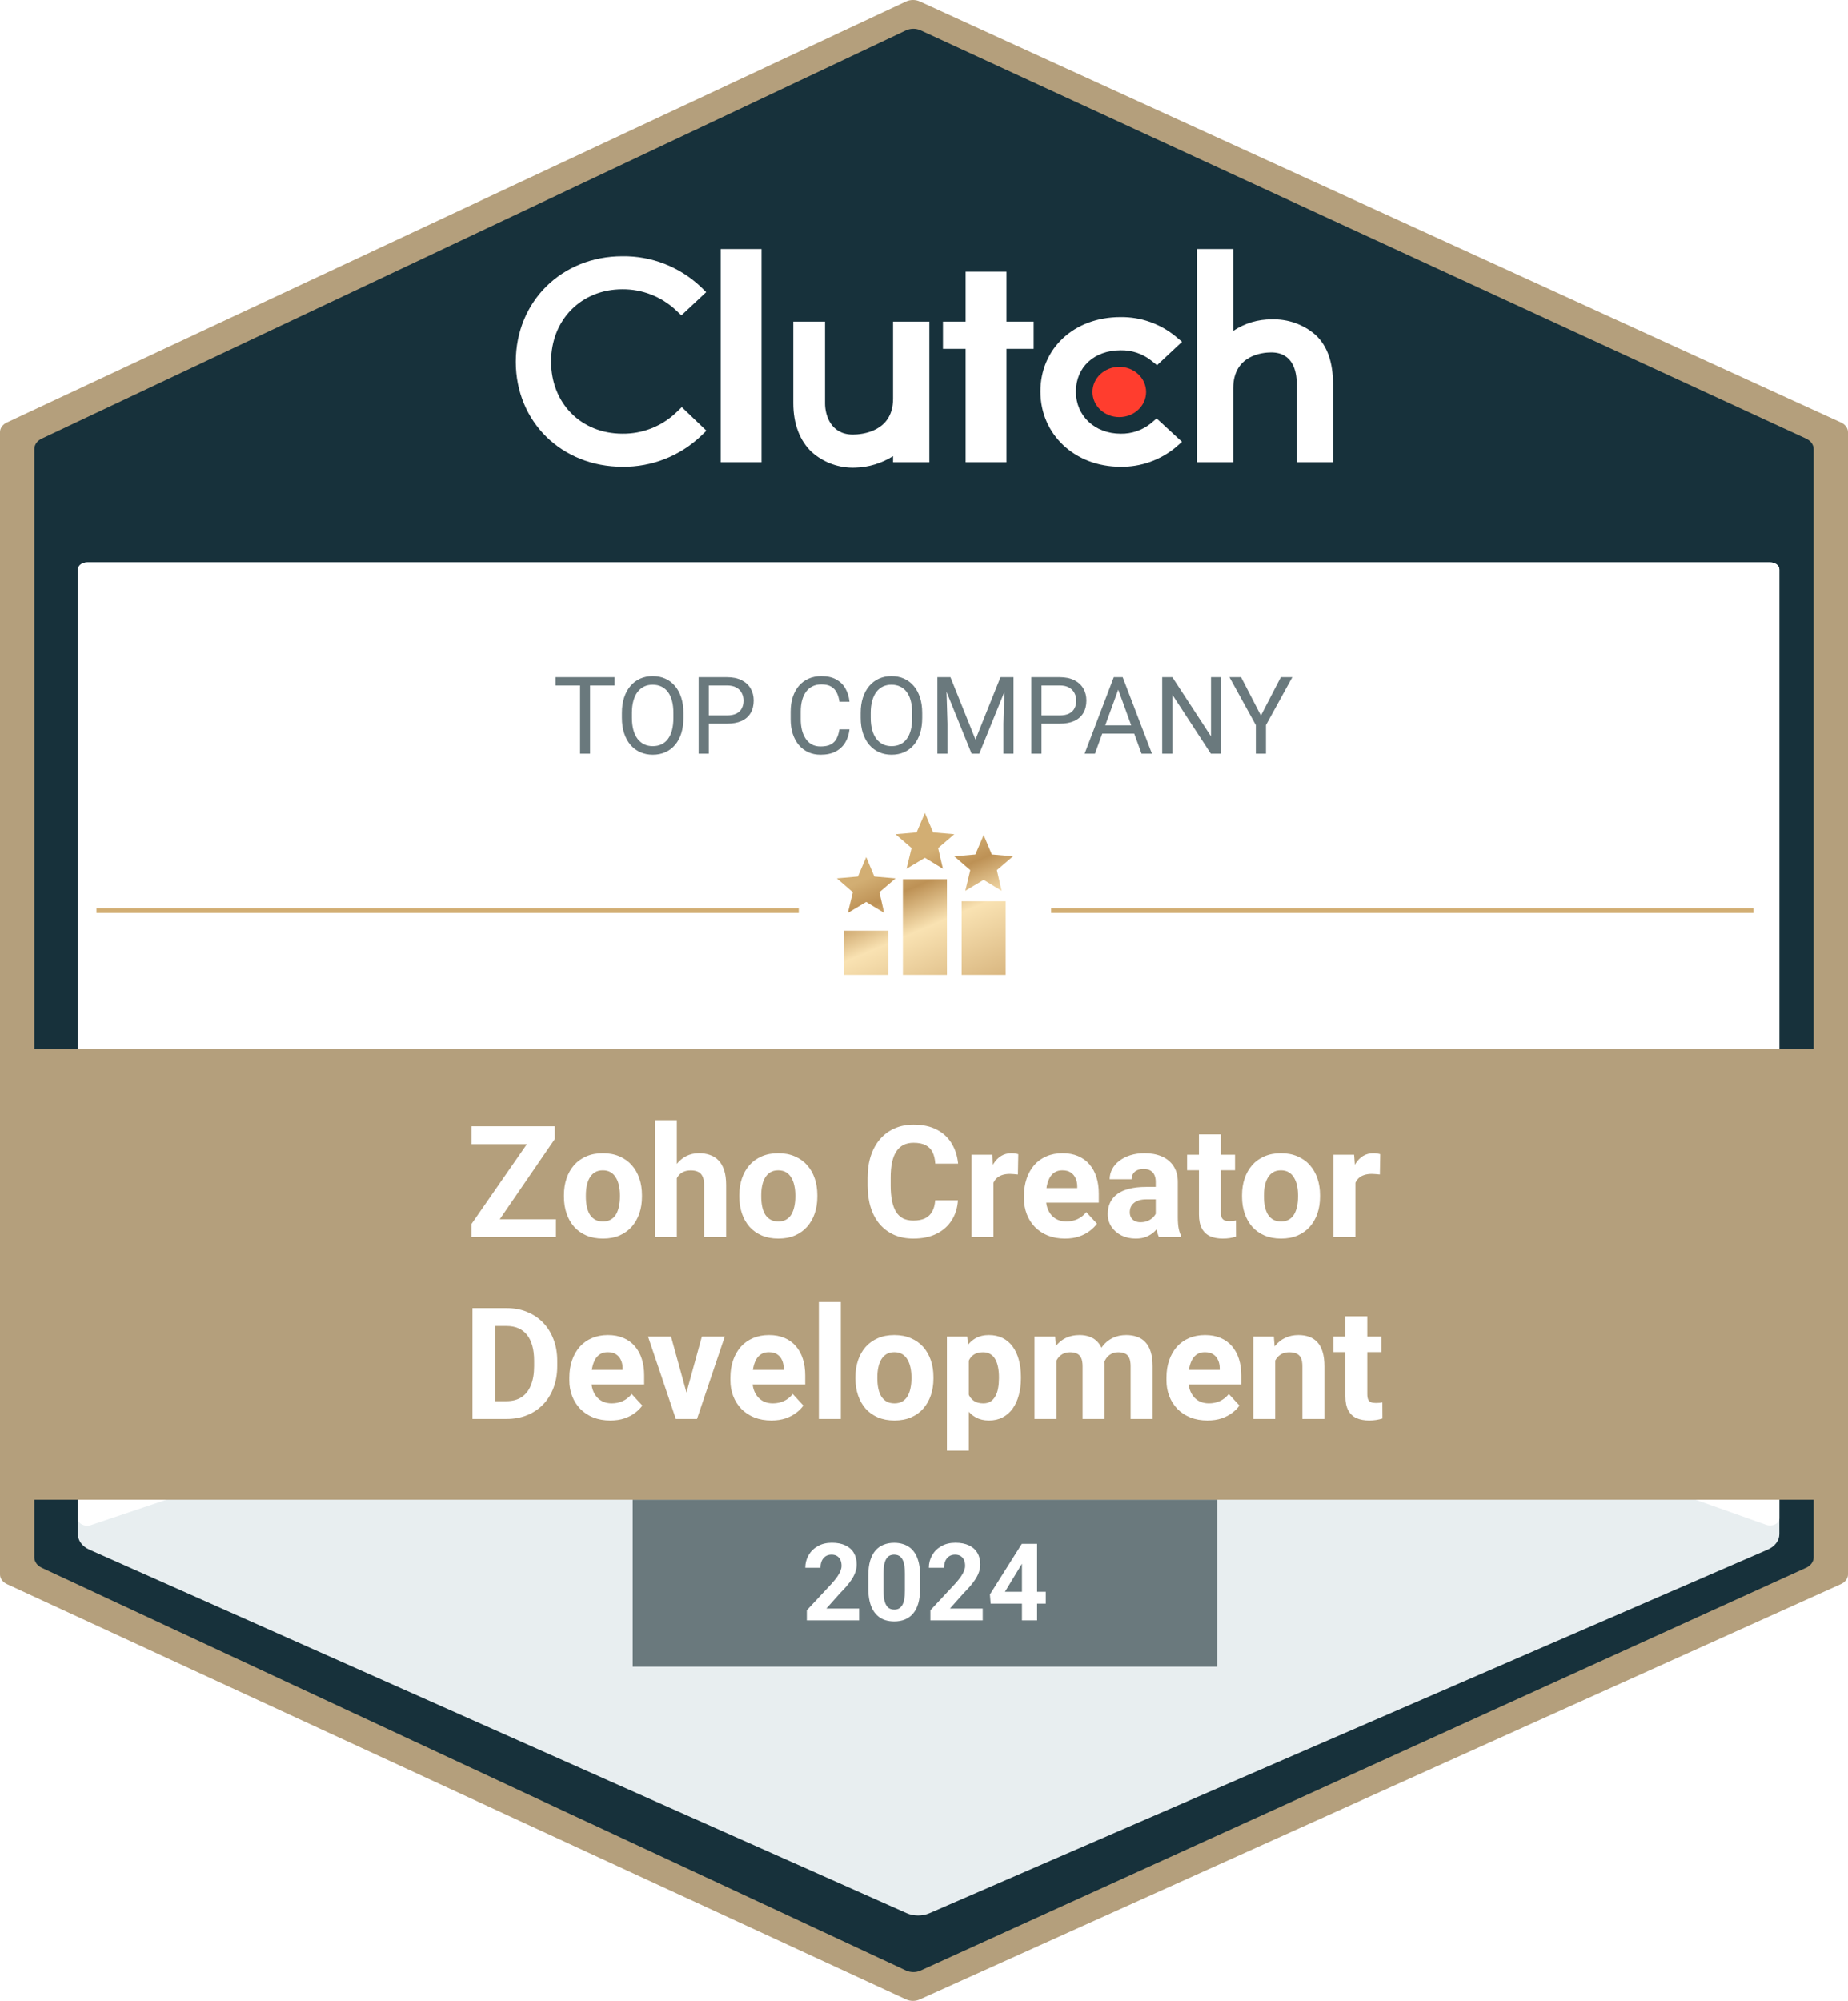
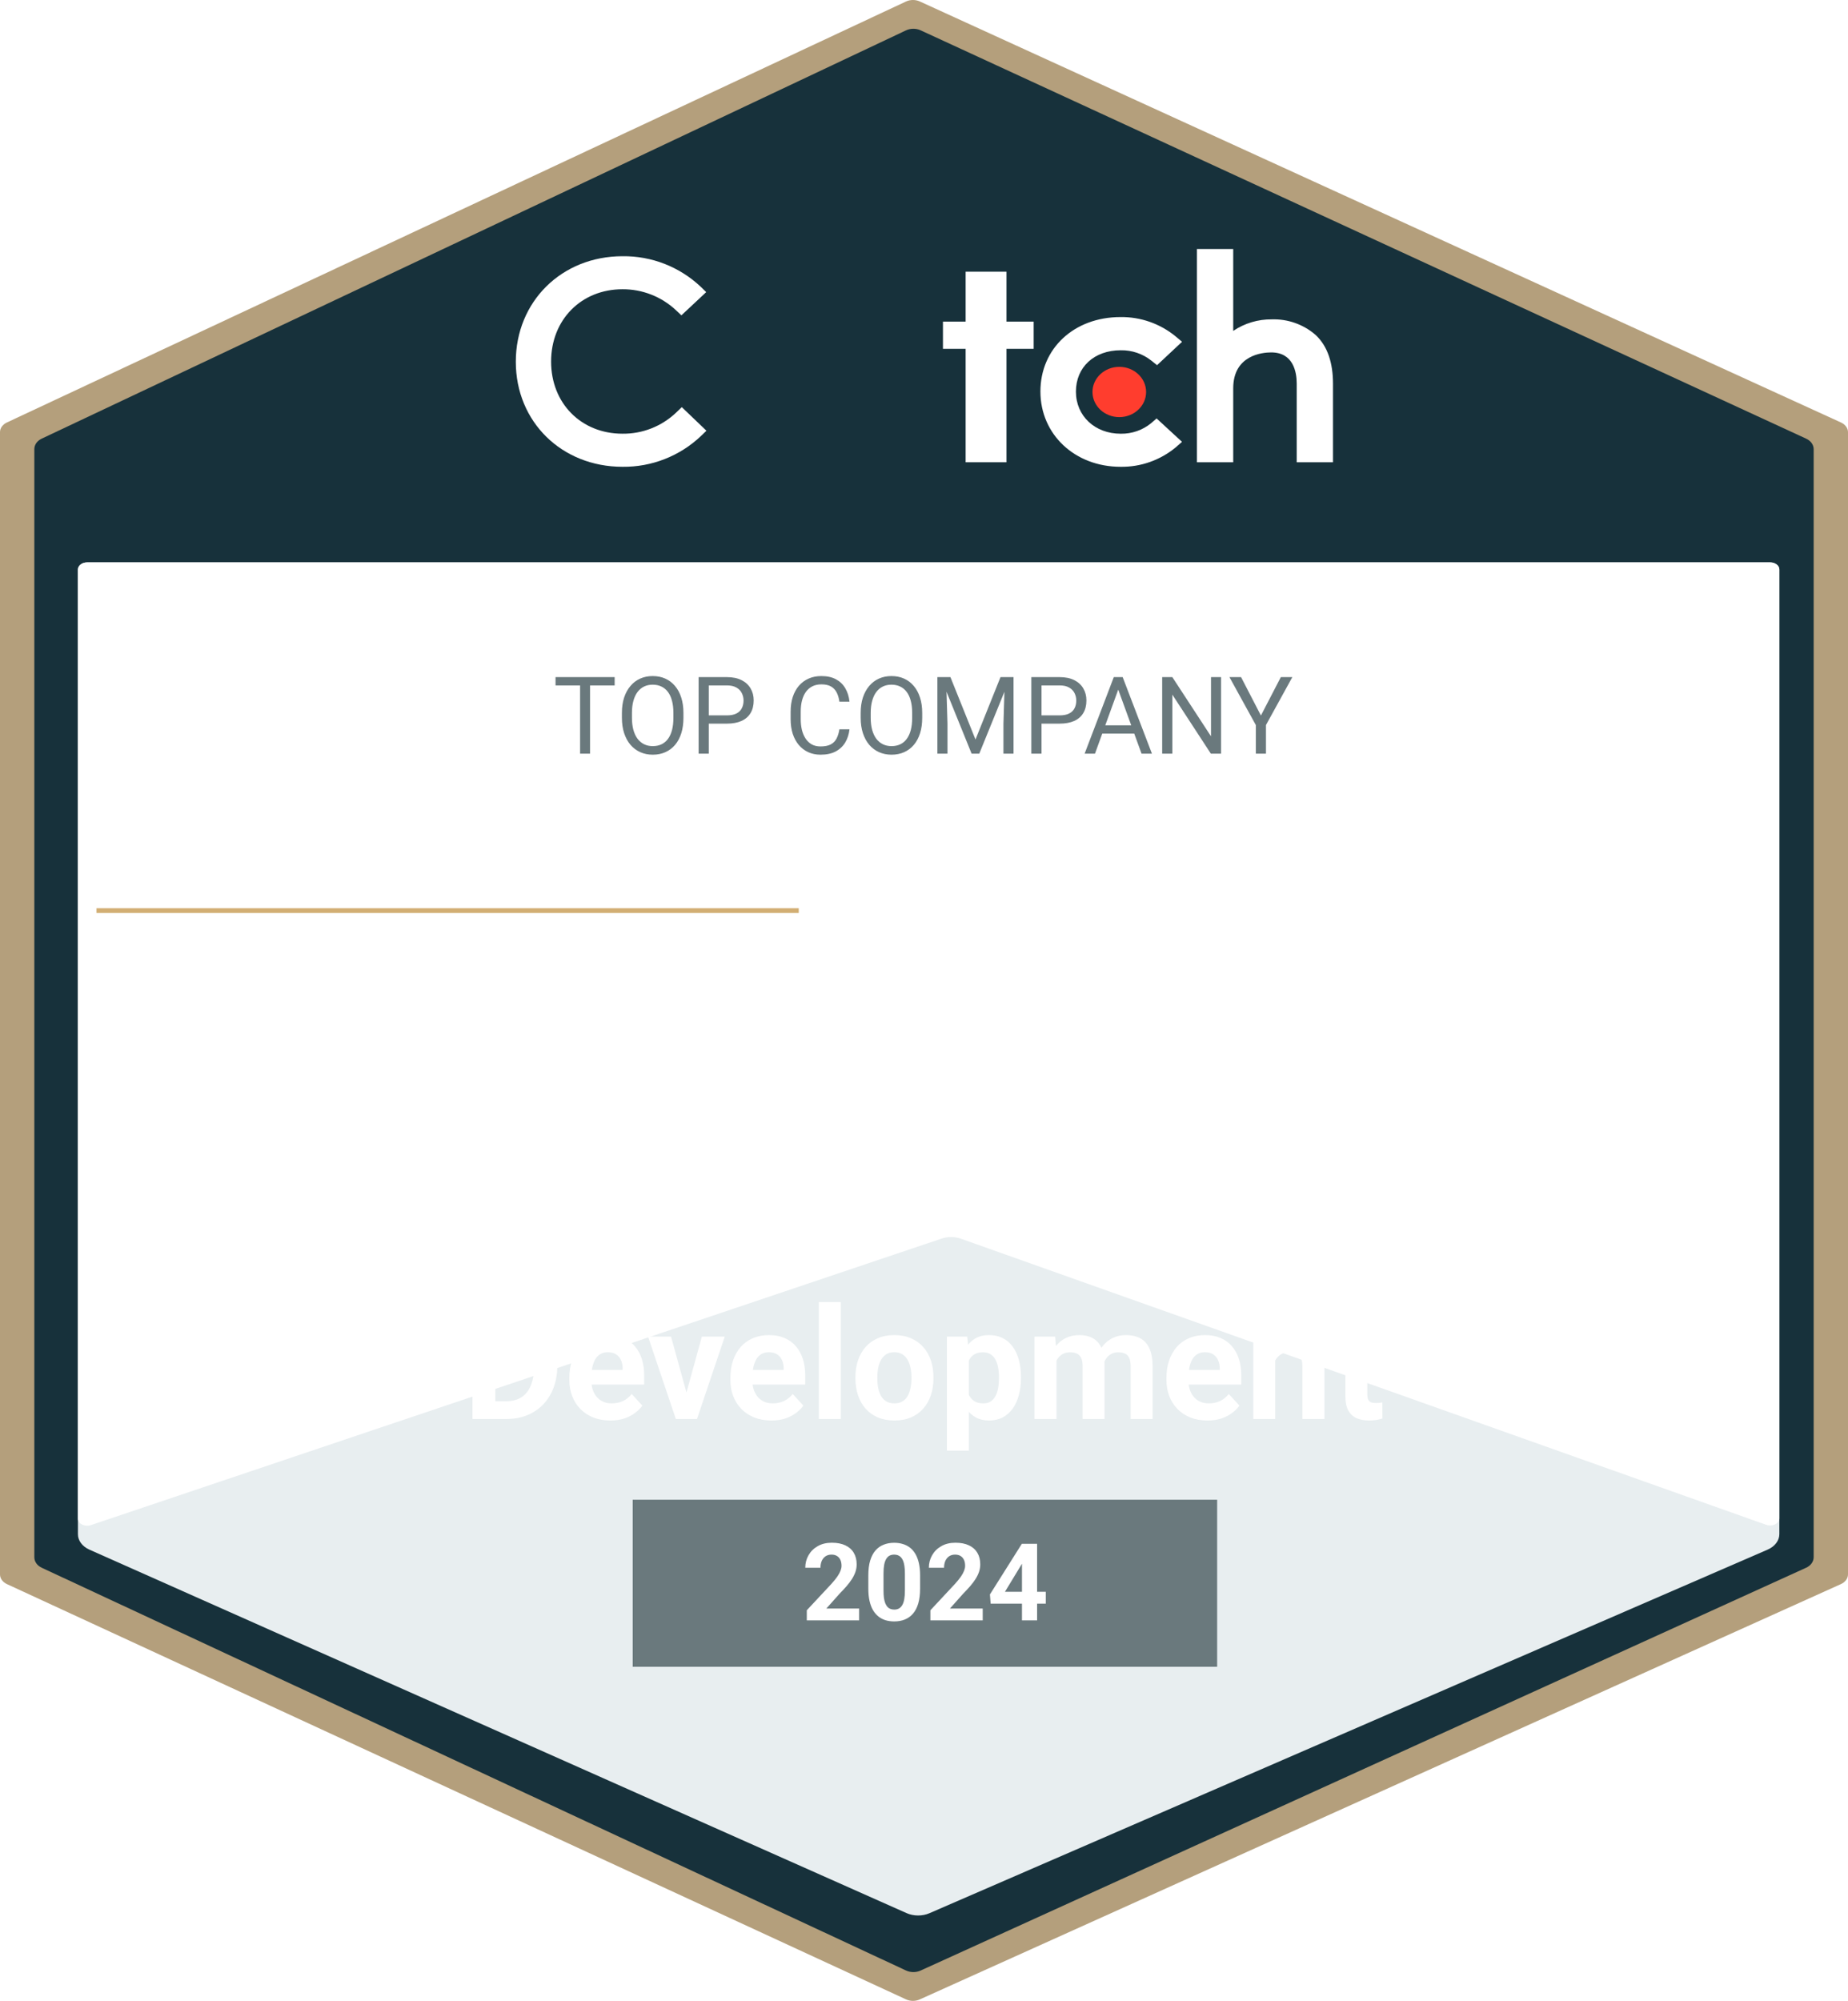
<svg xmlns="http://www.w3.org/2000/svg" width="996" height="1078" viewBox="0 0 996 1078" fill="none">
  <g clip-path="url(#clip0_52_52)">
    <path d="M3.709 227.62L488.284 0.816C490.584 -0.261 493.425 -0.273 495.739 0.785L992.224 227.63C994.558 228.697 996 230.688 996 232.846V848.22C996 850.39 994.542 852.391 992.187 853.453L495.701 1077.23C493.406 1078.27 490.602 1078.25 488.321 1077.2L3.747 853.464C1.429 852.393 0 850.409 0 848.262V232.804C0 230.669 1.412 228.695 3.709 227.62Z" fill="#B49F7C" />
    <path d="M22.683 236.784L488.492 16.827C490.803 15.736 493.664 15.724 495.988 16.795L973.249 236.795C975.569 237.864 977 239.849 977 241.998V838.973C977 841.136 975.553 843.131 973.212 844.194L495.95 1061.22C493.645 1062.27 490.821 1062.25 488.53 1061.19L22.721 844.205C20.418 843.133 19 841.155 19 839.015V241.956C19 239.829 20.401 237.862 22.683 236.784Z" fill="#17313B" stroke="#17313B" />
-     <path d="M410.44 134.161H388.441V249.047H410.44V134.161Z" fill="white" />
-     <path d="M481.328 214.826C481.328 232.715 464.389 234.137 459.645 234.137C447.767 234.137 444.662 223.671 444.662 217.37V173.271H427.551V217.27C427.551 228.37 431.046 237.532 437.546 243.625C443.947 249.274 452.258 252.27 460.795 251.981C468.074 251.8 475.172 249.654 481.328 245.77V249.047H500.883V173.271H481.328V214.826Z" fill="white" />
    <path d="M542.438 146.383H520.438V173.271H508.216V187.938H520.438V249.047H542.438V187.938H557.104V173.271H542.438V146.383Z" fill="white" />
    <path d="M620.441 227.98C615.815 231.756 610.012 233.775 604.037 233.675C590.103 233.675 579.882 224.115 579.882 210.987C579.882 197.86 589.66 188.716 604.037 188.716C610.03 188.608 615.869 190.59 620.559 194.311L623.592 196.756L637.081 184.144L633.704 181.311C625.33 174.403 614.765 170.682 603.91 170.827C578.905 170.827 560.744 187.72 560.744 210.915C560.744 234.11 579.348 251.492 603.91 251.492C614.819 251.664 625.429 247.907 633.804 240.909L637.054 238.048L623.365 225.437L620.432 227.98H620.441Z" fill="white" />
    <path d="M709 180.405C702.482 174.765 694.08 171.787 685.462 172.067C678.056 171.977 670.804 174.141 664.657 178.278V134.161H645.102V249.047H664.657V209.204C664.657 191.315 680.374 189.866 685.118 189.866C696.996 189.866 698.879 200.35 698.879 206.66V249.047H718.434V206.76C718.434 195.66 715.6 186.516 709 180.405Z" fill="white" />
    <path d="M603.258 224.73C611.238 224.73 617.707 218.667 617.707 211.187C617.707 203.707 611.238 197.643 603.258 197.643C595.278 197.643 588.809 203.707 588.809 211.187C588.809 218.667 595.278 224.73 603.258 224.73Z" fill="#FF3D2E" />
    <path d="M364.314 222.377C356.546 229.728 346.217 233.784 335.516 233.666C313.226 233.666 297.021 217.289 297.021 194.8C297.021 172.312 313.226 155.835 335.516 155.835C346.153 155.78 356.42 159.791 364.215 167.034L367.247 169.895L380.619 157.383L377.686 154.522C366.306 143.758 351.178 137.855 335.516 138.045C302.688 138.045 278 162.489 278 194.9C278 227.311 302.788 251.492 335.516 251.492C351.232 251.673 366.405 245.716 377.803 234.897L380.737 232.064L367.465 219.353L364.314 222.386V222.377Z" fill="white" />
    <g filter="url(#filter0_d_52_52)">
      <path d="M46.984 303H512.736H954.016C956.769 303 959 304.715 959 306.829V826.555C959 830.01 956.579 833.196 952.664 834.893L500.962 1030.76C497.12 1032.43 492.418 1032.41 488.599 1030.72L48.219 834.91C44.37 833.199 42 830.041 42 826.624V306.829C42 304.715 44.231 303 46.984 303Z" fill="#E8EEF0" />
    </g>
    <path d="M46.984 303H512.736H954.016C956.769 303 959 304.687 959 306.769V818.096C959 820.858 955.202 822.682 951.898 821.508L517.894 667.375C514.619 666.212 510.836 666.182 507.531 667.296L49.011 821.67C45.715 822.78 42 820.955 42 818.227V306.769C42 304.687 44.231 303 46.984 303Z" fill="white" />
    <path d="M318.022 364.805V406.039H312.642V364.805H318.022ZM331.276 364.805V369.279H299.416V364.805H331.276ZM368.348 384.119V386.725C368.348 389.821 367.961 392.596 367.187 395.051C366.412 397.505 365.299 399.591 363.845 401.31C362.391 403.028 360.645 404.34 358.605 405.246C356.585 406.152 354.32 406.605 351.809 406.605C349.373 406.605 347.136 406.152 345.097 405.246C343.076 404.34 341.321 403.028 339.829 401.31C338.356 399.591 337.214 397.505 336.402 395.051C335.59 392.596 335.185 389.821 335.185 386.725V384.119C335.185 381.023 335.581 378.257 336.374 375.821C337.186 373.367 338.328 371.281 339.801 369.562C341.273 367.825 343.02 366.504 345.04 365.598C347.079 364.691 349.316 364.238 351.752 364.238C354.263 364.238 356.529 364.691 358.549 365.598C360.588 366.504 362.334 367.825 363.788 369.562C365.261 371.281 366.384 373.367 367.158 375.821C367.951 378.257 368.348 381.023 368.348 384.119ZM362.938 386.725V384.062C362.938 381.608 362.684 379.437 362.174 377.549C361.683 375.661 360.956 374.075 359.993 372.791C359.03 371.507 357.85 370.535 356.453 369.874C355.075 369.213 353.508 368.883 351.752 368.883C350.053 368.883 348.514 369.213 347.136 369.874C345.776 370.535 344.606 371.507 343.624 372.791C342.661 374.075 341.915 375.661 341.387 377.549C340.858 379.437 340.594 381.608 340.594 384.062V386.725C340.594 389.198 340.858 391.388 341.387 393.295C341.915 395.183 342.671 396.778 343.652 398.081C344.653 399.365 345.833 400.337 347.192 400.998C348.571 401.659 350.109 401.989 351.809 401.989C353.583 401.989 355.16 401.659 356.538 400.998C357.916 400.337 359.077 399.365 360.021 398.081C360.984 396.778 361.711 395.183 362.202 393.295C362.693 391.388 362.938 389.198 362.938 386.725ZM391.74 389.868H380.724V385.422H391.74C393.874 385.422 395.601 385.082 396.923 384.402C398.244 383.723 399.207 382.779 399.812 381.57C400.435 380.362 400.746 378.984 400.746 377.435C400.746 376.019 400.435 374.688 399.812 373.442C399.207 372.196 398.244 371.196 396.923 370.44C395.601 369.666 393.874 369.279 391.74 369.279H381.998V406.039H376.532V364.805H391.74C394.855 364.805 397.489 365.343 399.642 366.419C401.794 367.495 403.427 368.987 404.541 370.893C405.655 372.782 406.212 374.943 406.212 377.379C406.212 380.022 405.655 382.278 404.541 384.147C403.427 386.017 401.794 387.442 399.642 388.424C397.489 389.387 394.855 389.868 391.74 389.868ZM452.402 392.927H457.84C457.557 395.532 456.811 397.864 455.603 399.922C454.394 401.98 452.686 403.613 450.477 404.821C448.268 406.011 445.511 406.605 442.207 406.605C439.79 406.605 437.591 406.152 435.608 405.246C433.645 404.34 431.955 403.056 430.539 401.394C429.123 399.714 428.028 397.703 427.254 395.362C426.499 393.002 426.121 390.378 426.121 387.489V383.383C426.121 380.494 426.499 377.879 427.254 375.538C428.028 373.178 429.132 371.158 430.567 369.477C432.021 367.797 433.768 366.504 435.807 365.598C437.846 364.691 440.14 364.238 442.688 364.238C445.804 364.238 448.438 364.824 450.59 365.994C452.742 367.165 454.413 368.788 455.603 370.865C456.811 372.923 457.557 375.311 457.84 378.03H452.402C452.138 376.104 451.647 374.452 450.93 373.074C450.212 371.677 449.193 370.601 447.871 369.846C446.549 369.09 444.822 368.713 442.688 368.713C440.857 368.713 439.243 369.062 437.846 369.761C436.467 370.459 435.306 371.45 434.362 372.734C433.437 374.018 432.739 375.557 432.267 377.351C431.795 379.144 431.559 381.136 431.559 383.326V387.489C431.559 389.509 431.766 391.407 432.182 393.182C432.616 394.956 433.267 396.514 434.136 397.854C435.004 399.195 436.109 400.252 437.449 401.026C438.79 401.782 440.376 402.159 442.207 402.159C444.529 402.159 446.38 401.791 447.758 401.055C449.136 400.318 450.174 399.261 450.873 397.883C451.59 396.504 452.1 394.852 452.402 392.927ZM497.035 384.119V386.725C497.035 389.821 496.648 392.596 495.874 395.051C495.1 397.505 493.986 399.591 492.532 401.31C491.078 403.028 489.332 404.34 487.293 405.246C485.273 406.152 483.007 406.605 480.496 406.605C478.061 406.605 475.823 406.152 473.784 405.246C471.764 404.34 470.008 403.028 468.517 401.31C467.044 399.591 465.902 397.505 465.09 395.051C464.278 392.596 463.872 389.821 463.872 386.725V384.119C463.872 381.023 464.269 378.257 465.062 375.821C465.873 373.367 467.016 371.281 468.488 369.562C469.961 367.825 471.707 366.504 473.728 365.598C475.767 364.691 478.004 364.238 480.439 364.238C482.951 364.238 485.216 364.691 487.236 365.598C489.275 366.504 491.022 367.825 492.476 369.562C493.948 371.281 495.072 373.367 495.846 375.821C496.639 378.257 497.035 381.023 497.035 384.119ZM491.626 386.725V384.062C491.626 381.608 491.371 379.437 490.861 377.549C490.37 375.661 489.644 374.075 488.681 372.791C487.718 371.507 486.538 370.535 485.141 369.874C483.762 369.213 482.195 368.883 480.439 368.883C478.74 368.883 477.201 369.213 475.823 369.874C474.464 370.535 473.293 371.507 472.312 372.791C471.349 374.075 470.603 375.661 470.074 377.549C469.546 379.437 469.281 381.608 469.281 384.062V386.725C469.281 389.198 469.546 391.388 470.074 393.295C470.603 395.183 471.358 396.778 472.34 398.081C473.34 399.365 474.521 400.337 475.88 400.998C477.258 401.659 478.797 401.989 480.496 401.989C482.271 401.989 483.847 401.659 485.226 400.998C486.604 400.337 487.765 399.365 488.709 398.081C489.672 396.778 490.399 395.183 490.89 393.295C491.381 391.388 491.626 389.198 491.626 386.725ZM506.947 364.805H512.243L525.752 398.421L539.232 364.805H544.557L527.791 406.039H523.656L506.947 364.805ZM505.22 364.805H509.893L510.657 389.953V406.039H505.22V364.805ZM541.583 364.805H546.256V406.039H540.818V389.953L541.583 364.805ZM571.064 389.868H560.048V385.422H571.064C573.198 385.422 574.925 385.082 576.247 384.402C577.569 383.723 578.532 382.779 579.136 381.57C579.759 380.362 580.07 378.984 580.07 377.435C580.07 376.019 579.759 374.688 579.136 373.442C578.532 372.196 577.569 371.196 576.247 370.44C574.925 369.666 573.198 369.279 571.064 369.279H561.322V406.039H555.856V364.805H571.064C574.18 364.805 576.813 365.343 578.966 366.419C581.118 367.495 582.751 368.987 583.865 370.893C584.979 372.782 585.536 374.943 585.536 377.379C585.536 380.022 584.979 382.278 583.865 384.147C582.751 386.017 581.118 387.442 578.966 388.424C576.813 389.387 574.18 389.868 571.064 389.868ZM603.803 368.458L590.152 406.039H584.573L600.291 364.805H603.888L603.803 368.458ZM615.244 406.039L601.565 368.458L601.48 364.805H605.077L620.852 406.039H615.244ZM614.536 390.774V395.249H591.37V390.774H614.536ZM658.093 364.805V406.039H652.599L631.84 374.235V406.039H626.374V364.805H631.84L652.684 396.693V364.805H658.093ZM668.883 364.805L679.588 385.507L690.321 364.805H696.523L682.307 390.633V406.039H676.841V390.633L662.624 364.805H668.883Z" fill="#6A797D" />
    <path d="M341 808H656V898H341V808Z" fill="#6A797D" />
-     <rect width="996" height="243" transform="translate(0 565)" fill="#B49F7C" />
-     <path d="M299.648 656.902V666.5H257.32V656.902H299.648ZM299.033 613.631L262.775 666.5H254.121V659.445L290.666 606.781H299.033V613.631ZM294.809 606.781V616.42H254.162V606.781H294.809ZM303.955 644.762V643.9C303.955 640.646 304.42 637.652 305.35 634.918C306.279 632.156 307.633 629.764 309.41 627.74C311.188 625.717 313.375 624.145 315.973 623.023C318.57 621.875 321.551 621.301 324.914 621.301C328.277 621.301 331.271 621.875 333.896 623.023C336.521 624.145 338.723 625.717 340.5 627.74C342.305 629.764 343.672 632.156 344.602 634.918C345.531 637.652 345.996 640.646 345.996 643.9V644.762C345.996 647.988 345.531 650.982 344.602 653.744C343.672 656.479 342.305 658.871 340.5 660.922C338.723 662.945 336.535 664.518 333.938 665.639C331.34 666.76 328.359 667.32 324.996 667.32C321.633 667.32 318.639 666.76 316.014 665.639C313.416 664.518 311.215 662.945 309.41 660.922C307.633 658.871 306.279 656.479 305.35 653.744C304.42 650.982 303.955 647.988 303.955 644.762ZM315.768 643.9V644.762C315.768 646.621 315.932 648.357 316.26 649.971C316.588 651.584 317.107 653.006 317.818 654.236C318.557 655.439 319.514 656.383 320.689 657.066C321.865 657.75 323.301 658.092 324.996 658.092C326.637 658.092 328.045 657.75 329.221 657.066C330.396 656.383 331.34 655.439 332.051 654.236C332.762 653.006 333.281 651.584 333.609 649.971C333.965 648.357 334.143 646.621 334.143 644.762V643.9C334.143 642.096 333.965 640.4 333.609 638.814C333.281 637.201 332.748 635.779 332.01 634.549C331.299 633.291 330.355 632.307 329.18 631.596C328.004 630.885 326.582 630.529 324.914 630.529C323.246 630.529 321.824 630.885 320.648 631.596C319.5 632.307 318.557 633.291 317.818 634.549C317.107 635.779 316.588 637.201 316.26 638.814C315.932 640.4 315.768 642.096 315.768 643.9ZM364.781 603.5V666.5H352.969V603.5H364.781ZM363.1 642.752H359.859C359.887 639.662 360.297 636.818 361.09 634.221C361.883 631.596 363.018 629.326 364.494 627.412C365.971 625.471 367.734 623.967 369.785 622.9C371.863 621.834 374.16 621.301 376.676 621.301C378.863 621.301 380.846 621.615 382.623 622.244C384.428 622.846 385.973 623.83 387.258 625.197C388.57 626.537 389.582 628.301 390.293 630.488C391.004 632.676 391.359 635.328 391.359 638.445V666.5H379.465V638.363C379.465 636.395 379.178 634.85 378.604 633.729C378.057 632.58 377.25 631.773 376.184 631.309C375.145 630.816 373.859 630.57 372.328 630.57C370.633 630.57 369.184 630.885 367.98 631.514C366.805 632.143 365.861 633.018 365.15 634.139C364.439 635.232 363.92 636.518 363.592 637.994C363.264 639.471 363.1 641.057 363.1 642.752ZM398.455 644.762V643.9C398.455 640.646 398.92 637.652 399.85 634.918C400.779 632.156 402.133 629.764 403.91 627.74C405.688 625.717 407.875 624.145 410.473 623.023C413.07 621.875 416.051 621.301 419.414 621.301C422.777 621.301 425.771 621.875 428.396 623.023C431.021 624.145 433.223 625.717 435 627.74C436.805 629.764 438.172 632.156 439.102 634.918C440.031 637.652 440.496 640.646 440.496 643.9V644.762C440.496 647.988 440.031 650.982 439.102 653.744C438.172 656.479 436.805 658.871 435 660.922C433.223 662.945 431.035 664.518 428.438 665.639C425.84 666.76 422.859 667.32 419.496 667.32C416.133 667.32 413.139 666.76 410.514 665.639C407.916 664.518 405.715 662.945 403.91 660.922C402.133 658.871 400.779 656.479 399.85 653.744C398.92 650.982 398.455 647.988 398.455 644.762ZM410.268 643.9V644.762C410.268 646.621 410.432 648.357 410.76 649.971C411.088 651.584 411.607 653.006 412.318 654.236C413.057 655.439 414.014 656.383 415.189 657.066C416.365 657.75 417.801 658.092 419.496 658.092C421.137 658.092 422.545 657.75 423.721 657.066C424.896 656.383 425.84 655.439 426.551 654.236C427.262 653.006 427.781 651.584 428.109 649.971C428.465 648.357 428.643 646.621 428.643 644.762V643.9C428.643 642.096 428.465 640.4 428.109 638.814C427.781 637.201 427.248 635.779 426.51 634.549C425.799 633.291 424.855 632.307 423.68 631.596C422.504 630.885 421.082 630.529 419.414 630.529C417.746 630.529 416.324 630.885 415.148 631.596C414 632.307 413.057 633.291 412.318 634.549C411.607 635.779 411.088 637.201 410.76 638.814C410.432 640.4 410.268 642.096 410.268 643.9ZM504.029 646.689H516.293C516.047 650.709 514.939 654.277 512.971 657.395C511.029 660.512 508.309 662.945 504.809 664.695C501.336 666.445 497.152 667.32 492.258 667.32C488.43 667.32 484.998 666.664 481.963 665.352C478.928 664.012 476.33 662.098 474.17 659.609C472.037 657.121 470.41 654.113 469.289 650.586C468.168 647.059 467.607 643.107 467.607 638.732V634.59C467.607 630.215 468.182 626.264 469.33 622.736C470.506 619.182 472.174 616.16 474.334 613.672C476.521 611.184 479.133 609.27 482.168 607.93C485.203 606.59 488.594 605.92 492.34 605.92C497.316 605.92 501.514 606.822 504.932 608.627C508.377 610.432 511.043 612.92 512.93 616.092C514.844 619.264 515.992 622.873 516.375 626.92H504.07C503.934 624.514 503.455 622.477 502.635 620.809C501.814 619.113 500.57 617.842 498.902 616.994C497.262 616.119 495.074 615.682 492.34 615.682C490.289 615.682 488.498 616.064 486.967 616.83C485.436 617.596 484.15 618.758 483.111 620.316C482.072 621.875 481.293 623.844 480.773 626.223C480.281 628.574 480.035 631.336 480.035 634.508V638.732C480.035 641.822 480.268 644.543 480.732 646.895C481.197 649.219 481.908 651.188 482.865 652.801C483.85 654.387 485.107 655.59 486.639 656.41C488.197 657.203 490.07 657.6 492.258 657.6C494.828 657.6 496.947 657.189 498.615 656.369C500.283 655.549 501.555 654.332 502.43 652.719C503.332 651.105 503.865 649.096 504.029 646.689ZM535.447 631.801V666.5H523.635V622.121H534.75L535.447 631.801ZM548.818 621.834L548.613 632.785C548.039 632.703 547.342 632.635 546.521 632.58C545.729 632.498 545.004 632.457 544.348 632.457C542.68 632.457 541.23 632.676 540 633.113C538.797 633.523 537.785 634.139 536.965 634.959C536.172 635.779 535.57 636.777 535.16 637.953C534.777 639.129 534.559 640.469 534.504 641.973L532.125 641.234C532.125 638.363 532.412 635.725 532.986 633.318C533.561 630.885 534.395 628.766 535.488 626.961C536.609 625.156 537.977 623.762 539.59 622.777C541.203 621.793 543.049 621.301 545.127 621.301C545.783 621.301 546.453 621.355 547.137 621.465C547.82 621.547 548.381 621.67 548.818 621.834ZM574.002 667.32C570.557 667.32 567.467 666.773 564.732 665.68C561.998 664.559 559.674 663.014 557.76 661.045C555.873 659.076 554.424 656.793 553.412 654.195C552.4 651.57 551.895 648.781 551.895 645.828V644.188C551.895 640.824 552.373 637.748 553.33 634.959C554.287 632.17 555.654 629.75 557.432 627.699C559.236 625.648 561.424 624.076 563.994 622.982C566.564 621.861 569.463 621.301 572.689 621.301C575.834 621.301 578.623 621.82 581.057 622.859C583.49 623.898 585.527 625.375 587.168 627.289C588.836 629.203 590.094 631.5 590.941 634.18C591.789 636.832 592.213 639.785 592.213 643.039V647.961H556.939V640.086H580.605V639.184C580.605 637.543 580.305 636.08 579.703 634.795C579.129 633.482 578.254 632.443 577.078 631.678C575.902 630.912 574.398 630.529 572.566 630.529C571.008 630.529 569.668 630.871 568.547 631.555C567.426 632.238 566.51 633.195 565.799 634.426C565.115 635.656 564.596 637.105 564.24 638.773C563.912 640.414 563.748 642.219 563.748 644.188V645.828C563.748 647.605 563.994 649.246 564.486 650.75C565.006 652.254 565.73 653.553 566.66 654.646C567.617 655.74 568.766 656.588 570.105 657.189C571.473 657.791 573.018 658.092 574.74 658.092C576.873 658.092 578.855 657.682 580.688 656.861C582.547 656.014 584.146 654.742 585.486 653.047L591.229 659.281C590.299 660.621 589.027 661.906 587.414 663.137C585.828 664.367 583.914 665.379 581.672 666.172C579.43 666.938 576.873 667.32 574.002 667.32ZM622.893 656.492V636.723C622.893 635.301 622.66 634.084 622.195 633.072C621.73 632.033 621.006 631.227 620.021 630.652C619.064 630.078 617.82 629.791 616.289 629.791C614.977 629.791 613.842 630.023 612.885 630.488C611.928 630.926 611.189 631.568 610.67 632.416C610.15 633.236 609.891 634.207 609.891 635.328H598.078C598.078 633.441 598.516 631.65 599.391 629.955C600.266 628.26 601.537 626.77 603.205 625.484C604.873 624.172 606.855 623.146 609.152 622.408C611.477 621.67 614.074 621.301 616.945 621.301C620.391 621.301 623.453 621.875 626.133 623.023C628.812 624.172 630.918 625.895 632.449 628.191C634.008 630.488 634.787 633.359 634.787 636.805V655.795C634.787 658.229 634.938 660.225 635.238 661.783C635.539 663.314 635.977 664.654 636.551 665.803V666.5H624.615C624.041 665.297 623.604 663.793 623.303 661.988C623.029 660.156 622.893 658.324 622.893 656.492ZM624.451 639.471L624.533 646.156H617.93C616.371 646.156 615.018 646.334 613.869 646.689C612.721 647.045 611.777 647.551 611.039 648.207C610.301 648.836 609.754 649.574 609.398 650.422C609.07 651.27 608.906 652.199 608.906 653.211C608.906 654.223 609.139 655.139 609.604 655.959C610.068 656.752 610.738 657.381 611.613 657.846C612.488 658.283 613.514 658.502 614.689 658.502C616.467 658.502 618.012 658.146 619.324 657.436C620.637 656.725 621.648 655.85 622.359 654.811C623.098 653.771 623.48 652.787 623.508 651.857L626.625 656.861C626.188 657.982 625.586 659.145 624.82 660.348C624.082 661.551 623.139 662.686 621.99 663.752C620.842 664.791 619.461 665.652 617.848 666.336C616.234 666.992 614.32 667.32 612.105 667.32C609.289 667.32 606.732 666.76 604.436 665.639C602.166 664.49 600.361 662.918 599.021 660.922C597.709 658.898 597.053 656.602 597.053 654.031C597.053 651.707 597.49 649.643 598.365 647.838C599.24 646.033 600.525 644.516 602.221 643.285C603.943 642.027 606.09 641.084 608.66 640.455C611.23 639.799 614.211 639.471 617.602 639.471H624.451ZM665.631 622.121V630.488H639.791V622.121H665.631ZM646.189 611.17H658.002V653.129C658.002 654.414 658.166 655.398 658.494 656.082C658.85 656.766 659.369 657.244 660.053 657.518C660.736 657.764 661.598 657.887 662.637 657.887C663.375 657.887 664.031 657.859 664.605 657.805C665.207 657.723 665.713 657.641 666.123 657.559L666.164 666.254C665.152 666.582 664.059 666.842 662.883 667.033C661.707 667.225 660.408 667.32 658.986 667.32C656.389 667.32 654.119 666.896 652.178 666.049C650.264 665.174 648.787 663.779 647.748 661.865C646.709 659.951 646.189 657.436 646.189 654.318V611.17ZM669.404 644.762V643.9C669.404 640.646 669.869 637.652 670.799 634.918C671.729 632.156 673.082 629.764 674.859 627.74C676.637 625.717 678.824 624.145 681.422 623.023C684.02 621.875 687 621.301 690.363 621.301C693.727 621.301 696.721 621.875 699.346 623.023C701.971 624.145 704.172 625.717 705.949 627.74C707.754 629.764 709.121 632.156 710.051 634.918C710.98 637.652 711.445 640.646 711.445 643.9V644.762C711.445 647.988 710.98 650.982 710.051 653.744C709.121 656.479 707.754 658.871 705.949 660.922C704.172 662.945 701.984 664.518 699.387 665.639C696.789 666.76 693.809 667.32 690.445 667.32C687.082 667.32 684.088 666.76 681.463 665.639C678.865 664.518 676.664 662.945 674.859 660.922C673.082 658.871 671.729 656.479 670.799 653.744C669.869 650.982 669.404 647.988 669.404 644.762ZM681.217 643.9V644.762C681.217 646.621 681.381 648.357 681.709 649.971C682.037 651.584 682.557 653.006 683.268 654.236C684.006 655.439 684.963 656.383 686.139 657.066C687.314 657.75 688.75 658.092 690.445 658.092C692.086 658.092 693.494 657.75 694.67 657.066C695.846 656.383 696.789 655.439 697.5 654.236C698.211 653.006 698.73 651.584 699.059 649.971C699.414 648.357 699.592 646.621 699.592 644.762V643.9C699.592 642.096 699.414 640.4 699.059 638.814C698.73 637.201 698.197 635.779 697.459 634.549C696.748 633.291 695.805 632.307 694.629 631.596C693.453 630.885 692.031 630.529 690.363 630.529C688.695 630.529 687.273 630.885 686.098 631.596C684.949 632.307 684.006 633.291 683.268 634.549C682.557 635.779 682.037 637.201 681.709 638.814C681.381 640.4 681.217 642.096 681.217 643.9ZM730.518 631.801V666.5H718.705V622.121H729.82L730.518 631.801ZM743.889 621.834L743.684 632.785C743.109 632.703 742.412 632.635 741.592 632.58C740.799 632.498 740.074 632.457 739.418 632.457C737.75 632.457 736.301 632.676 735.07 633.113C733.867 633.523 732.855 634.139 732.035 634.959C731.242 635.779 730.641 636.777 730.23 637.953C729.848 639.129 729.629 640.469 729.574 641.973L727.195 641.234C727.195 638.363 727.482 635.725 728.057 633.318C728.631 630.885 729.465 628.766 730.559 626.961C731.68 625.156 733.047 623.762 734.66 622.777C736.273 621.793 738.119 621.301 740.197 621.301C740.854 621.301 741.523 621.355 742.207 621.465C742.891 621.547 743.451 621.67 743.889 621.834ZM272.988 764.5H259.986L260.068 754.902H272.988C276.215 754.902 278.936 754.178 281.15 752.729C283.365 751.252 285.033 749.105 286.154 746.289C287.303 743.473 287.877 740.068 287.877 736.076V733.164C287.877 730.102 287.549 727.408 286.893 725.084C286.264 722.76 285.32 720.805 284.062 719.219C282.805 717.633 281.26 716.443 279.428 715.65C277.596 714.83 275.49 714.42 273.111 714.42H259.74V704.781H273.111C277.104 704.781 280.754 705.465 284.062 706.832C287.398 708.172 290.283 710.1 292.717 712.615C295.15 715.131 297.023 718.139 298.336 721.639C299.676 725.111 300.346 728.98 300.346 733.246V736.076C300.346 740.314 299.676 744.184 298.336 747.684C297.023 751.184 295.15 754.191 292.717 756.707C290.311 759.195 287.426 761.123 284.062 762.49C280.727 763.83 277.035 764.5 272.988 764.5ZM266.959 704.781V764.5H254.654V704.781H266.959ZM328.975 765.32C325.529 765.32 322.439 764.773 319.705 763.68C316.971 762.559 314.646 761.014 312.732 759.045C310.846 757.076 309.396 754.793 308.385 752.195C307.373 749.57 306.867 746.781 306.867 743.828V742.188C306.867 738.824 307.346 735.748 308.303 732.959C309.26 730.17 310.627 727.75 312.404 725.699C314.209 723.648 316.396 722.076 318.967 720.982C321.537 719.861 324.436 719.301 327.662 719.301C330.807 719.301 333.596 719.82 336.029 720.859C338.463 721.898 340.5 723.375 342.141 725.289C343.809 727.203 345.066 729.5 345.914 732.18C346.762 734.832 347.186 737.785 347.186 741.039V745.961H311.912V738.086H335.578V737.184C335.578 735.543 335.277 734.08 334.676 732.795C334.102 731.482 333.227 730.443 332.051 729.678C330.875 728.912 329.371 728.529 327.539 728.529C325.98 728.529 324.641 728.871 323.52 729.555C322.398 730.238 321.482 731.195 320.771 732.426C320.088 733.656 319.568 735.105 319.213 736.773C318.885 738.414 318.721 740.219 318.721 742.188V743.828C318.721 745.605 318.967 747.246 319.459 748.75C319.979 750.254 320.703 751.553 321.633 752.646C322.59 753.74 323.738 754.588 325.078 755.189C326.445 755.791 327.99 756.092 329.713 756.092C331.846 756.092 333.828 755.682 335.66 754.861C337.52 754.014 339.119 752.742 340.459 751.047L346.201 757.281C345.271 758.621 344 759.906 342.387 761.137C340.801 762.367 338.887 763.379 336.645 764.172C334.402 764.938 331.846 765.32 328.975 765.32ZM368.432 755.887L378.275 720.121H390.621L375.65 764.5H368.186L368.432 755.887ZM361.664 720.121L371.549 755.928L371.754 764.5H364.248L349.277 720.121H361.664ZM415.764 765.32C412.318 765.32 409.229 764.773 406.494 763.68C403.76 762.559 401.436 761.014 399.521 759.045C397.635 757.076 396.186 754.793 395.174 752.195C394.162 749.57 393.656 746.781 393.656 743.828V742.188C393.656 738.824 394.135 735.748 395.092 732.959C396.049 730.17 397.416 727.75 399.193 725.699C400.998 723.648 403.186 722.076 405.756 720.982C408.326 719.861 411.225 719.301 414.451 719.301C417.596 719.301 420.385 719.82 422.818 720.859C425.252 721.898 427.289 723.375 428.93 725.289C430.598 727.203 431.855 729.5 432.703 732.18C433.551 734.832 433.975 737.785 433.975 741.039V745.961H398.701V738.086H422.367V737.184C422.367 735.543 422.066 734.08 421.465 732.795C420.891 731.482 420.016 730.443 418.84 729.678C417.664 728.912 416.16 728.529 414.328 728.529C412.77 728.529 411.43 728.871 410.309 729.555C409.188 730.238 408.271 731.195 407.561 732.426C406.877 733.656 406.357 735.105 406.002 736.773C405.674 738.414 405.51 740.219 405.51 742.188V743.828C405.51 745.605 405.756 747.246 406.248 748.75C406.768 750.254 407.492 751.553 408.422 752.646C409.379 753.74 410.527 754.588 411.867 755.189C413.234 755.791 414.779 756.092 416.502 756.092C418.635 756.092 420.617 755.682 422.449 754.861C424.309 754.014 425.908 752.742 427.248 751.047L432.99 757.281C432.061 758.621 430.789 759.906 429.176 761.137C427.59 762.367 425.676 763.379 423.434 764.172C421.191 764.938 418.635 765.32 415.764 765.32ZM453.17 701.5V764.5H441.316V701.5H453.17ZM461.045 742.762V741.9C461.045 738.646 461.51 735.652 462.439 732.918C463.369 730.156 464.723 727.764 466.5 725.74C468.277 723.717 470.465 722.145 473.062 721.023C475.66 719.875 478.641 719.301 482.004 719.301C485.367 719.301 488.361 719.875 490.986 721.023C493.611 722.145 495.812 723.717 497.59 725.74C499.395 727.764 500.762 730.156 501.691 732.918C502.621 735.652 503.086 738.646 503.086 741.9V742.762C503.086 745.988 502.621 748.982 501.691 751.744C500.762 754.479 499.395 756.871 497.59 758.922C495.812 760.945 493.625 762.518 491.027 763.639C488.43 764.76 485.449 765.32 482.086 765.32C478.723 765.32 475.729 764.76 473.104 763.639C470.506 762.518 468.305 760.945 466.5 758.922C464.723 756.871 463.369 754.479 462.439 751.744C461.51 748.982 461.045 745.988 461.045 742.762ZM472.857 741.9V742.762C472.857 744.621 473.021 746.357 473.35 747.971C473.678 749.584 474.197 751.006 474.908 752.236C475.646 753.439 476.604 754.383 477.779 755.066C478.955 755.75 480.391 756.092 482.086 756.092C483.727 756.092 485.135 755.75 486.311 755.066C487.486 754.383 488.43 753.439 489.141 752.236C489.852 751.006 490.371 749.584 490.699 747.971C491.055 746.357 491.232 744.621 491.232 742.762V741.9C491.232 740.096 491.055 738.4 490.699 736.814C490.371 735.201 489.838 733.779 489.1 732.549C488.389 731.291 487.445 730.307 486.27 729.596C485.094 728.885 483.672 728.529 482.004 728.529C480.336 728.529 478.914 728.885 477.738 729.596C476.59 730.307 475.646 731.291 474.908 732.549C474.197 733.779 473.678 735.201 473.35 736.814C473.021 738.4 472.857 740.096 472.857 741.9ZM522.158 728.652V781.562H510.346V720.121H521.297L522.158 728.652ZM550.254 741.818V742.68C550.254 745.906 549.871 748.9 549.105 751.662C548.367 754.424 547.273 756.83 545.824 758.881C544.375 760.904 542.57 762.49 540.41 763.639C538.277 764.76 535.816 765.32 533.027 765.32C530.32 765.32 527.969 764.773 525.973 763.68C523.977 762.586 522.295 761.055 520.928 759.086C519.588 757.09 518.508 754.779 517.688 752.154C516.867 749.529 516.238 746.713 515.801 743.705V741.449C516.238 738.223 516.867 735.27 517.688 732.59C518.508 729.883 519.588 727.545 520.928 725.576C522.295 723.58 523.963 722.035 525.932 720.941C527.928 719.848 530.266 719.301 532.945 719.301C535.762 719.301 538.236 719.834 540.369 720.9C542.529 721.967 544.334 723.498 545.783 725.494C547.26 727.49 548.367 729.869 549.105 732.631C549.871 735.393 550.254 738.455 550.254 741.818ZM538.4 742.68V741.818C538.4 739.932 538.236 738.195 537.908 736.609C537.607 734.996 537.115 733.588 536.432 732.385C535.775 731.182 534.9 730.252 533.807 729.596C532.74 728.912 531.441 728.57 529.91 728.57C528.297 728.57 526.916 728.83 525.768 729.35C524.646 729.869 523.73 730.621 523.02 731.605C522.309 732.59 521.775 733.766 521.42 735.133C521.064 736.5 520.846 738.045 520.764 739.768V745.469C520.9 747.492 521.283 749.311 521.912 750.924C522.541 752.51 523.512 753.768 524.824 754.697C526.137 755.627 527.859 756.092 529.992 756.092C531.551 756.092 532.863 755.75 533.93 755.066C534.996 754.355 535.857 753.385 536.514 752.154C537.197 750.924 537.676 749.502 537.949 747.889C538.25 746.275 538.4 744.539 538.4 742.68ZM569.408 729.309V764.5H557.555V720.121H568.67L569.408 729.309ZM567.768 740.752H564.486C564.486 737.662 564.855 734.818 565.594 732.221C566.359 729.596 567.467 727.326 568.916 725.412C570.393 723.471 572.211 721.967 574.371 720.9C576.531 719.834 579.033 719.301 581.877 719.301C583.846 719.301 585.65 719.602 587.291 720.203C588.932 720.777 590.34 721.693 591.516 722.951C592.719 724.182 593.648 725.795 594.305 727.791C594.961 729.76 595.289 732.125 595.289 734.887V764.5H583.477V736.199C583.477 734.176 583.203 732.617 582.656 731.523C582.109 730.43 581.33 729.664 580.318 729.227C579.334 728.789 578.145 728.57 576.75 728.57C575.219 728.57 573.879 728.885 572.73 729.514C571.609 730.143 570.68 731.018 569.941 732.139C569.203 733.232 568.656 734.518 568.301 735.994C567.945 737.471 567.768 739.057 567.768 740.752ZM594.182 739.398L589.957 739.932C589.957 737.033 590.312 734.34 591.023 731.852C591.762 729.363 592.842 727.176 594.264 725.289C595.713 723.402 597.504 721.939 599.637 720.9C601.77 719.834 604.23 719.301 607.02 719.301C609.152 719.301 611.094 719.615 612.844 720.244C614.594 720.846 616.084 721.816 617.314 723.156C618.572 724.469 619.529 726.191 620.186 728.324C620.869 730.457 621.211 733.068 621.211 736.158V764.5H609.357V736.158C609.357 734.107 609.084 732.549 608.537 731.482C608.018 730.389 607.252 729.637 606.24 729.227C605.256 728.789 604.08 728.57 602.713 728.57C601.291 728.57 600.047 728.857 598.98 729.432C597.914 729.979 597.025 730.744 596.314 731.729C595.604 732.713 595.07 733.861 594.715 735.174C594.359 736.459 594.182 737.867 594.182 739.398ZM650.783 765.32C647.338 765.32 644.248 764.773 641.514 763.68C638.779 762.559 636.455 761.014 634.541 759.045C632.654 757.076 631.205 754.793 630.193 752.195C629.182 749.57 628.676 746.781 628.676 743.828V742.188C628.676 738.824 629.154 735.748 630.111 732.959C631.068 730.17 632.436 727.75 634.213 725.699C636.018 723.648 638.205 722.076 640.775 720.982C643.346 719.861 646.244 719.301 649.471 719.301C652.615 719.301 655.404 719.82 657.838 720.859C660.271 721.898 662.309 723.375 663.949 725.289C665.617 727.203 666.875 729.5 667.723 732.18C668.57 734.832 668.994 737.785 668.994 741.039V745.961H633.721V738.086H657.387V737.184C657.387 735.543 657.086 734.08 656.484 732.795C655.91 731.482 655.035 730.443 653.859 729.678C652.684 728.912 651.18 728.529 649.348 728.529C647.789 728.529 646.449 728.871 645.328 729.555C644.207 730.238 643.291 731.195 642.58 732.426C641.896 733.656 641.377 735.105 641.021 736.773C640.693 738.414 640.529 740.219 640.529 742.188V743.828C640.529 745.605 640.775 747.246 641.268 748.75C641.787 750.254 642.512 751.553 643.441 752.646C644.398 753.74 645.547 754.588 646.887 755.189C648.254 755.791 649.799 756.092 651.521 756.092C653.654 756.092 655.637 755.682 657.469 754.861C659.328 754.014 660.928 752.742 662.268 751.047L668.01 757.281C667.08 758.621 665.809 759.906 664.195 761.137C662.609 762.367 660.695 763.379 658.453 764.172C656.211 764.938 653.654 765.32 650.783 765.32ZM687.287 729.596V764.5H675.475V720.121H686.549L687.287 729.596ZM685.564 740.752H682.365C682.365 737.471 682.789 734.518 683.637 731.893C684.484 729.24 685.674 726.984 687.205 725.125C688.736 723.238 690.555 721.803 692.66 720.818C694.793 719.807 697.172 719.301 699.797 719.301C701.875 719.301 703.775 719.602 705.498 720.203C707.221 720.805 708.697 721.762 709.928 723.074C711.186 724.387 712.143 726.123 712.799 728.283C713.482 730.443 713.824 733.082 713.824 736.199V764.5H701.93V736.158C701.93 734.189 701.656 732.658 701.109 731.564C700.562 730.471 699.756 729.705 698.689 729.268C697.65 728.803 696.365 728.57 694.834 728.57C693.248 728.57 691.867 728.885 690.691 729.514C689.543 730.143 688.586 731.018 687.82 732.139C687.082 733.232 686.521 734.518 686.139 735.994C685.756 737.471 685.564 739.057 685.564 740.752ZM744.545 720.121V728.488H718.705V720.121H744.545ZM725.104 709.17H736.916V751.129C736.916 752.414 737.08 753.398 737.408 754.082C737.764 754.766 738.283 755.244 738.967 755.518C739.65 755.764 740.512 755.887 741.551 755.887C742.289 755.887 742.945 755.859 743.52 755.805C744.121 755.723 744.627 755.641 745.037 755.559L745.078 764.254C744.066 764.582 742.973 764.842 741.797 765.033C740.621 765.225 739.322 765.32 737.9 765.32C735.303 765.32 733.033 764.896 731.092 764.049C729.178 763.174 727.701 761.779 726.662 759.865C725.623 757.951 725.104 755.436 725.104 752.318V709.17Z" fill="white" />
+     <path d="M299.648 656.902V666.5H257.32V656.902H299.648ZM299.033 613.631L262.775 666.5H254.121V659.445L290.666 606.781H299.033V613.631ZM294.809 606.781V616.42H254.162V606.781H294.809ZM303.955 644.762V643.9C303.955 640.646 304.42 637.652 305.35 634.918C306.279 632.156 307.633 629.764 309.41 627.74C311.188 625.717 313.375 624.145 315.973 623.023C318.57 621.875 321.551 621.301 324.914 621.301C328.277 621.301 331.271 621.875 333.896 623.023C336.521 624.145 338.723 625.717 340.5 627.74C342.305 629.764 343.672 632.156 344.602 634.918C345.531 637.652 345.996 640.646 345.996 643.9V644.762C345.996 647.988 345.531 650.982 344.602 653.744C343.672 656.479 342.305 658.871 340.5 660.922C338.723 662.945 336.535 664.518 333.938 665.639C331.34 666.76 328.359 667.32 324.996 667.32C321.633 667.32 318.639 666.76 316.014 665.639C313.416 664.518 311.215 662.945 309.41 660.922C307.633 658.871 306.279 656.479 305.35 653.744C304.42 650.982 303.955 647.988 303.955 644.762ZM315.768 643.9V644.762C315.768 646.621 315.932 648.357 316.26 649.971C316.588 651.584 317.107 653.006 317.818 654.236C318.557 655.439 319.514 656.383 320.689 657.066C321.865 657.75 323.301 658.092 324.996 658.092C326.637 658.092 328.045 657.75 329.221 657.066C330.396 656.383 331.34 655.439 332.051 654.236C332.762 653.006 333.281 651.584 333.609 649.971C333.965 648.357 334.143 646.621 334.143 644.762V643.9C334.143 642.096 333.965 640.4 333.609 638.814C333.281 637.201 332.748 635.779 332.01 634.549C331.299 633.291 330.355 632.307 329.18 631.596C328.004 630.885 326.582 630.529 324.914 630.529C323.246 630.529 321.824 630.885 320.648 631.596C319.5 632.307 318.557 633.291 317.818 634.549C317.107 635.779 316.588 637.201 316.26 638.814C315.932 640.4 315.768 642.096 315.768 643.9ZM364.781 603.5V666.5H352.969V603.5H364.781ZM363.1 642.752H359.859C359.887 639.662 360.297 636.818 361.09 634.221C361.883 631.596 363.018 629.326 364.494 627.412C365.971 625.471 367.734 623.967 369.785 622.9C378.863 621.301 380.846 621.615 382.623 622.244C384.428 622.846 385.973 623.83 387.258 625.197C388.57 626.537 389.582 628.301 390.293 630.488C391.004 632.676 391.359 635.328 391.359 638.445V666.5H379.465V638.363C379.465 636.395 379.178 634.85 378.604 633.729C378.057 632.58 377.25 631.773 376.184 631.309C375.145 630.816 373.859 630.57 372.328 630.57C370.633 630.57 369.184 630.885 367.98 631.514C366.805 632.143 365.861 633.018 365.15 634.139C364.439 635.232 363.92 636.518 363.592 637.994C363.264 639.471 363.1 641.057 363.1 642.752ZM398.455 644.762V643.9C398.455 640.646 398.92 637.652 399.85 634.918C400.779 632.156 402.133 629.764 403.91 627.74C405.688 625.717 407.875 624.145 410.473 623.023C413.07 621.875 416.051 621.301 419.414 621.301C422.777 621.301 425.771 621.875 428.396 623.023C431.021 624.145 433.223 625.717 435 627.74C436.805 629.764 438.172 632.156 439.102 634.918C440.031 637.652 440.496 640.646 440.496 643.9V644.762C440.496 647.988 440.031 650.982 439.102 653.744C438.172 656.479 436.805 658.871 435 660.922C433.223 662.945 431.035 664.518 428.438 665.639C425.84 666.76 422.859 667.32 419.496 667.32C416.133 667.32 413.139 666.76 410.514 665.639C407.916 664.518 405.715 662.945 403.91 660.922C402.133 658.871 400.779 656.479 399.85 653.744C398.92 650.982 398.455 647.988 398.455 644.762ZM410.268 643.9V644.762C410.268 646.621 410.432 648.357 410.76 649.971C411.088 651.584 411.607 653.006 412.318 654.236C413.057 655.439 414.014 656.383 415.189 657.066C416.365 657.75 417.801 658.092 419.496 658.092C421.137 658.092 422.545 657.75 423.721 657.066C424.896 656.383 425.84 655.439 426.551 654.236C427.262 653.006 427.781 651.584 428.109 649.971C428.465 648.357 428.643 646.621 428.643 644.762V643.9C428.643 642.096 428.465 640.4 428.109 638.814C427.781 637.201 427.248 635.779 426.51 634.549C425.799 633.291 424.855 632.307 423.68 631.596C422.504 630.885 421.082 630.529 419.414 630.529C417.746 630.529 416.324 630.885 415.148 631.596C414 632.307 413.057 633.291 412.318 634.549C411.607 635.779 411.088 637.201 410.76 638.814C410.432 640.4 410.268 642.096 410.268 643.9ZM504.029 646.689H516.293C516.047 650.709 514.939 654.277 512.971 657.395C511.029 660.512 508.309 662.945 504.809 664.695C501.336 666.445 497.152 667.32 492.258 667.32C488.43 667.32 484.998 666.664 481.963 665.352C478.928 664.012 476.33 662.098 474.17 659.609C472.037 657.121 470.41 654.113 469.289 650.586C468.168 647.059 467.607 643.107 467.607 638.732V634.59C467.607 630.215 468.182 626.264 469.33 622.736C470.506 619.182 472.174 616.16 474.334 613.672C476.521 611.184 479.133 609.27 482.168 607.93C485.203 606.59 488.594 605.92 492.34 605.92C497.316 605.92 501.514 606.822 504.932 608.627C508.377 610.432 511.043 612.92 512.93 616.092C514.844 619.264 515.992 622.873 516.375 626.92H504.07C503.934 624.514 503.455 622.477 502.635 620.809C501.814 619.113 500.57 617.842 498.902 616.994C497.262 616.119 495.074 615.682 492.34 615.682C490.289 615.682 488.498 616.064 486.967 616.83C485.436 617.596 484.15 618.758 483.111 620.316C482.072 621.875 481.293 623.844 480.773 626.223C480.281 628.574 480.035 631.336 480.035 634.508V638.732C480.035 641.822 480.268 644.543 480.732 646.895C481.197 649.219 481.908 651.188 482.865 652.801C483.85 654.387 485.107 655.59 486.639 656.41C488.197 657.203 490.07 657.6 492.258 657.6C494.828 657.6 496.947 657.189 498.615 656.369C500.283 655.549 501.555 654.332 502.43 652.719C503.332 651.105 503.865 649.096 504.029 646.689ZM535.447 631.801V666.5H523.635V622.121H534.75L535.447 631.801ZM548.818 621.834L548.613 632.785C548.039 632.703 547.342 632.635 546.521 632.58C545.729 632.498 545.004 632.457 544.348 632.457C542.68 632.457 541.23 632.676 540 633.113C538.797 633.523 537.785 634.139 536.965 634.959C536.172 635.779 535.57 636.777 535.16 637.953C534.777 639.129 534.559 640.469 534.504 641.973L532.125 641.234C532.125 638.363 532.412 635.725 532.986 633.318C533.561 630.885 534.395 628.766 535.488 626.961C536.609 625.156 537.977 623.762 539.59 622.777C541.203 621.793 543.049 621.301 545.127 621.301C545.783 621.301 546.453 621.355 547.137 621.465C547.82 621.547 548.381 621.67 548.818 621.834ZM574.002 667.32C570.557 667.32 567.467 666.773 564.732 665.68C561.998 664.559 559.674 663.014 557.76 661.045C555.873 659.076 554.424 656.793 553.412 654.195C552.4 651.57 551.895 648.781 551.895 645.828V644.188C551.895 640.824 552.373 637.748 553.33 634.959C554.287 632.17 555.654 629.75 557.432 627.699C559.236 625.648 561.424 624.076 563.994 622.982C566.564 621.861 569.463 621.301 572.689 621.301C575.834 621.301 578.623 621.82 581.057 622.859C583.49 623.898 585.527 625.375 587.168 627.289C588.836 629.203 590.094 631.5 590.941 634.18C591.789 636.832 592.213 639.785 592.213 643.039V647.961H556.939V640.086H580.605V639.184C580.605 637.543 580.305 636.08 579.703 634.795C579.129 633.482 578.254 632.443 577.078 631.678C575.902 630.912 574.398 630.529 572.566 630.529C571.008 630.529 569.668 630.871 568.547 631.555C567.426 632.238 566.51 633.195 565.799 634.426C565.115 635.656 564.596 637.105 564.24 638.773C563.912 640.414 563.748 642.219 563.748 644.188V645.828C563.748 647.605 563.994 649.246 564.486 650.75C565.006 652.254 565.73 653.553 566.66 654.646C567.617 655.74 568.766 656.588 570.105 657.189C571.473 657.791 573.018 658.092 574.74 658.092C576.873 658.092 578.855 657.682 580.688 656.861C582.547 656.014 584.146 654.742 585.486 653.047L591.229 659.281C590.299 660.621 589.027 661.906 587.414 663.137C585.828 664.367 583.914 665.379 581.672 666.172C579.43 666.938 576.873 667.32 574.002 667.32ZM622.893 656.492V636.723C622.893 635.301 622.66 634.084 622.195 633.072C621.73 632.033 621.006 631.227 620.021 630.652C619.064 630.078 617.82 629.791 616.289 629.791C614.977 629.791 613.842 630.023 612.885 630.488C611.928 630.926 611.189 631.568 610.67 632.416C610.15 633.236 609.891 634.207 609.891 635.328H598.078C598.078 633.441 598.516 631.65 599.391 629.955C600.266 628.26 601.537 626.77 603.205 625.484C604.873 624.172 606.855 623.146 609.152 622.408C611.477 621.67 614.074 621.301 616.945 621.301C620.391 621.301 623.453 621.875 626.133 623.023C628.812 624.172 630.918 625.895 632.449 628.191C634.008 630.488 634.787 633.359 634.787 636.805V655.795C634.787 658.229 634.938 660.225 635.238 661.783C635.539 663.314 635.977 664.654 636.551 665.803V666.5H624.615C624.041 665.297 623.604 663.793 623.303 661.988C623.029 660.156 622.893 658.324 622.893 656.492ZM624.451 639.471L624.533 646.156H617.93C616.371 646.156 615.018 646.334 613.869 646.689C612.721 647.045 611.777 647.551 611.039 648.207C610.301 648.836 609.754 649.574 609.398 650.422C609.07 651.27 608.906 652.199 608.906 653.211C608.906 654.223 609.139 655.139 609.604 655.959C610.068 656.752 610.738 657.381 611.613 657.846C612.488 658.283 613.514 658.502 614.689 658.502C616.467 658.502 618.012 658.146 619.324 657.436C620.637 656.725 621.648 655.85 622.359 654.811C623.098 653.771 623.48 652.787 623.508 651.857L626.625 656.861C626.188 657.982 625.586 659.145 624.82 660.348C624.082 661.551 623.139 662.686 621.99 663.752C620.842 664.791 619.461 665.652 617.848 666.336C616.234 666.992 614.32 667.32 612.105 667.32C609.289 667.32 606.732 666.76 604.436 665.639C602.166 664.49 600.361 662.918 599.021 660.922C597.709 658.898 597.053 656.602 597.053 654.031C597.053 651.707 597.49 649.643 598.365 647.838C599.24 646.033 600.525 644.516 602.221 643.285C603.943 642.027 606.09 641.084 608.66 640.455C611.23 639.799 614.211 639.471 617.602 639.471H624.451ZM665.631 622.121V630.488H639.791V622.121H665.631ZM646.189 611.17H658.002V653.129C658.002 654.414 658.166 655.398 658.494 656.082C658.85 656.766 659.369 657.244 660.053 657.518C660.736 657.764 661.598 657.887 662.637 657.887C663.375 657.887 664.031 657.859 664.605 657.805C665.207 657.723 665.713 657.641 666.123 657.559L666.164 666.254C665.152 666.582 664.059 666.842 662.883 667.033C661.707 667.225 660.408 667.32 658.986 667.32C656.389 667.32 654.119 666.896 652.178 666.049C650.264 665.174 648.787 663.779 647.748 661.865C646.709 659.951 646.189 657.436 646.189 654.318V611.17ZM669.404 644.762V643.9C669.404 640.646 669.869 637.652 670.799 634.918C671.729 632.156 673.082 629.764 674.859 627.74C676.637 625.717 678.824 624.145 681.422 623.023C684.02 621.875 687 621.301 690.363 621.301C693.727 621.301 696.721 621.875 699.346 623.023C701.971 624.145 704.172 625.717 705.949 627.74C707.754 629.764 709.121 632.156 710.051 634.918C710.98 637.652 711.445 640.646 711.445 643.9V644.762C711.445 647.988 710.98 650.982 710.051 653.744C709.121 656.479 707.754 658.871 705.949 660.922C704.172 662.945 701.984 664.518 699.387 665.639C696.789 666.76 693.809 667.32 690.445 667.32C687.082 667.32 684.088 666.76 681.463 665.639C678.865 664.518 676.664 662.945 674.859 660.922C673.082 658.871 671.729 656.479 670.799 653.744C669.869 650.982 669.404 647.988 669.404 644.762ZM681.217 643.9V644.762C681.217 646.621 681.381 648.357 681.709 649.971C682.037 651.584 682.557 653.006 683.268 654.236C684.006 655.439 684.963 656.383 686.139 657.066C687.314 657.75 688.75 658.092 690.445 658.092C692.086 658.092 693.494 657.75 694.67 657.066C695.846 656.383 696.789 655.439 697.5 654.236C698.211 653.006 698.73 651.584 699.059 649.971C699.414 648.357 699.592 646.621 699.592 644.762V643.9C699.592 642.096 699.414 640.4 699.059 638.814C698.73 637.201 698.197 635.779 697.459 634.549C696.748 633.291 695.805 632.307 694.629 631.596C693.453 630.885 692.031 630.529 690.363 630.529C688.695 630.529 687.273 630.885 686.098 631.596C684.949 632.307 684.006 633.291 683.268 634.549C682.557 635.779 682.037 637.201 681.709 638.814C681.381 640.4 681.217 642.096 681.217 643.9ZM730.518 631.801V666.5H718.705V622.121H729.82L730.518 631.801ZM743.889 621.834L743.684 632.785C743.109 632.703 742.412 632.635 741.592 632.58C740.799 632.498 740.074 632.457 739.418 632.457C737.75 632.457 736.301 632.676 735.07 633.113C733.867 633.523 732.855 634.139 732.035 634.959C731.242 635.779 730.641 636.777 730.23 637.953C729.848 639.129 729.629 640.469 729.574 641.973L727.195 641.234C727.195 638.363 727.482 635.725 728.057 633.318C728.631 630.885 729.465 628.766 730.559 626.961C731.68 625.156 733.047 623.762 734.66 622.777C736.273 621.793 738.119 621.301 740.197 621.301C740.854 621.301 741.523 621.355 742.207 621.465C742.891 621.547 743.451 621.67 743.889 621.834ZM272.988 764.5H259.986L260.068 754.902H272.988C276.215 754.902 278.936 754.178 281.15 752.729C283.365 751.252 285.033 749.105 286.154 746.289C287.303 743.473 287.877 740.068 287.877 736.076V733.164C287.877 730.102 287.549 727.408 286.893 725.084C286.264 722.76 285.32 720.805 284.062 719.219C282.805 717.633 281.26 716.443 279.428 715.65C277.596 714.83 275.49 714.42 273.111 714.42H259.74V704.781H273.111C277.104 704.781 280.754 705.465 284.062 706.832C287.398 708.172 290.283 710.1 292.717 712.615C295.15 715.131 297.023 718.139 298.336 721.639C299.676 725.111 300.346 728.98 300.346 733.246V736.076C300.346 740.314 299.676 744.184 298.336 747.684C297.023 751.184 295.15 754.191 292.717 756.707C290.311 759.195 287.426 761.123 284.062 762.49C280.727 763.83 277.035 764.5 272.988 764.5ZM266.959 704.781V764.5H254.654V704.781H266.959ZM328.975 765.32C325.529 765.32 322.439 764.773 319.705 763.68C316.971 762.559 314.646 761.014 312.732 759.045C310.846 757.076 309.396 754.793 308.385 752.195C307.373 749.57 306.867 746.781 306.867 743.828V742.188C306.867 738.824 307.346 735.748 308.303 732.959C309.26 730.17 310.627 727.75 312.404 725.699C314.209 723.648 316.396 722.076 318.967 720.982C321.537 719.861 324.436 719.301 327.662 719.301C330.807 719.301 333.596 719.82 336.029 720.859C338.463 721.898 340.5 723.375 342.141 725.289C343.809 727.203 345.066 729.5 345.914 732.18C346.762 734.832 347.186 737.785 347.186 741.039V745.961H311.912V738.086H335.578V737.184C335.578 735.543 335.277 734.08 334.676 732.795C334.102 731.482 333.227 730.443 332.051 729.678C330.875 728.912 329.371 728.529 327.539 728.529C325.98 728.529 324.641 728.871 323.52 729.555C322.398 730.238 321.482 731.195 320.771 732.426C320.088 733.656 319.568 735.105 319.213 736.773C318.885 738.414 318.721 740.219 318.721 742.188V743.828C318.721 745.605 318.967 747.246 319.459 748.75C319.979 750.254 320.703 751.553 321.633 752.646C322.59 753.74 323.738 754.588 325.078 755.189C326.445 755.791 327.99 756.092 329.713 756.092C331.846 756.092 333.828 755.682 335.66 754.861C337.52 754.014 339.119 752.742 340.459 751.047L346.201 757.281C345.271 758.621 344 759.906 342.387 761.137C340.801 762.367 338.887 763.379 336.645 764.172C334.402 764.938 331.846 765.32 328.975 765.32ZM368.432 755.887L378.275 720.121H390.621L375.65 764.5H368.186L368.432 755.887ZM361.664 720.121L371.549 755.928L371.754 764.5H364.248L349.277 720.121H361.664ZM415.764 765.32C412.318 765.32 409.229 764.773 406.494 763.68C403.76 762.559 401.436 761.014 399.521 759.045C397.635 757.076 396.186 754.793 395.174 752.195C394.162 749.57 393.656 746.781 393.656 743.828V742.188C393.656 738.824 394.135 735.748 395.092 732.959C396.049 730.17 397.416 727.75 399.193 725.699C400.998 723.648 403.186 722.076 405.756 720.982C408.326 719.861 411.225 719.301 414.451 719.301C417.596 719.301 420.385 719.82 422.818 720.859C425.252 721.898 427.289 723.375 428.93 725.289C430.598 727.203 431.855 729.5 432.703 732.18C433.551 734.832 433.975 737.785 433.975 741.039V745.961H398.701V738.086H422.367V737.184C422.367 735.543 422.066 734.08 421.465 732.795C420.891 731.482 420.016 730.443 418.84 729.678C417.664 728.912 416.16 728.529 414.328 728.529C412.77 728.529 411.43 728.871 410.309 729.555C409.188 730.238 408.271 731.195 407.561 732.426C406.877 733.656 406.357 735.105 406.002 736.773C405.674 738.414 405.51 740.219 405.51 742.188V743.828C405.51 745.605 405.756 747.246 406.248 748.75C406.768 750.254 407.492 751.553 408.422 752.646C409.379 753.74 410.527 754.588 411.867 755.189C413.234 755.791 414.779 756.092 416.502 756.092C418.635 756.092 420.617 755.682 422.449 754.861C424.309 754.014 425.908 752.742 427.248 751.047L432.99 757.281C432.061 758.621 430.789 759.906 429.176 761.137C427.59 762.367 425.676 763.379 423.434 764.172C421.191 764.938 418.635 765.32 415.764 765.32ZM453.17 701.5V764.5H441.316V701.5H453.17ZM461.045 742.762V741.9C461.045 738.646 461.51 735.652 462.439 732.918C463.369 730.156 464.723 727.764 466.5 725.74C468.277 723.717 470.465 722.145 473.062 721.023C475.66 719.875 478.641 719.301 482.004 719.301C485.367 719.301 488.361 719.875 490.986 721.023C493.611 722.145 495.812 723.717 497.59 725.74C499.395 727.764 500.762 730.156 501.691 732.918C502.621 735.652 503.086 738.646 503.086 741.9V742.762C503.086 745.988 502.621 748.982 501.691 751.744C500.762 754.479 499.395 756.871 497.59 758.922C495.812 760.945 493.625 762.518 491.027 763.639C488.43 764.76 485.449 765.32 482.086 765.32C478.723 765.32 475.729 764.76 473.104 763.639C470.506 762.518 468.305 760.945 466.5 758.922C464.723 756.871 463.369 754.479 462.439 751.744C461.51 748.982 461.045 745.988 461.045 742.762ZM472.857 741.9V742.762C472.857 744.621 473.021 746.357 473.35 747.971C473.678 749.584 474.197 751.006 474.908 752.236C475.646 753.439 476.604 754.383 477.779 755.066C478.955 755.75 480.391 756.092 482.086 756.092C483.727 756.092 485.135 755.75 486.311 755.066C487.486 754.383 488.43 753.439 489.141 752.236C489.852 751.006 490.371 749.584 490.699 747.971C491.055 746.357 491.232 744.621 491.232 742.762V741.9C491.232 740.096 491.055 738.4 490.699 736.814C490.371 735.201 489.838 733.779 489.1 732.549C488.389 731.291 487.445 730.307 486.27 729.596C485.094 728.885 483.672 728.529 482.004 728.529C480.336 728.529 478.914 728.885 477.738 729.596C476.59 730.307 475.646 731.291 474.908 732.549C474.197 733.779 473.678 735.201 473.35 736.814C473.021 738.4 472.857 740.096 472.857 741.9ZM522.158 728.652V781.562H510.346V720.121H521.297L522.158 728.652ZM550.254 741.818V742.68C550.254 745.906 549.871 748.9 549.105 751.662C548.367 754.424 547.273 756.83 545.824 758.881C544.375 760.904 542.57 762.49 540.41 763.639C538.277 764.76 535.816 765.32 533.027 765.32C530.32 765.32 527.969 764.773 525.973 763.68C523.977 762.586 522.295 761.055 520.928 759.086C519.588 757.09 518.508 754.779 517.688 752.154C516.867 749.529 516.238 746.713 515.801 743.705V741.449C516.238 738.223 516.867 735.27 517.688 732.59C518.508 729.883 519.588 727.545 520.928 725.576C522.295 723.58 523.963 722.035 525.932 720.941C527.928 719.848 530.266 719.301 532.945 719.301C535.762 719.301 538.236 719.834 540.369 720.9C542.529 721.967 544.334 723.498 545.783 725.494C547.26 727.49 548.367 729.869 549.105 732.631C549.871 735.393 550.254 738.455 550.254 741.818ZM538.4 742.68V741.818C538.4 739.932 538.236 738.195 537.908 736.609C537.607 734.996 537.115 733.588 536.432 732.385C535.775 731.182 534.9 730.252 533.807 729.596C532.74 728.912 531.441 728.57 529.91 728.57C528.297 728.57 526.916 728.83 525.768 729.35C524.646 729.869 523.73 730.621 523.02 731.605C522.309 732.59 521.775 733.766 521.42 735.133C521.064 736.5 520.846 738.045 520.764 739.768V745.469C520.9 747.492 521.283 749.311 521.912 750.924C522.541 752.51 523.512 753.768 524.824 754.697C526.137 755.627 527.859 756.092 529.992 756.092C531.551 756.092 532.863 755.75 533.93 755.066C534.996 754.355 535.857 753.385 536.514 752.154C537.197 750.924 537.676 749.502 537.949 747.889C538.25 746.275 538.4 744.539 538.4 742.68ZM569.408 729.309V764.5H557.555V720.121H568.67L569.408 729.309ZM567.768 740.752H564.486C564.486 737.662 564.855 734.818 565.594 732.221C566.359 729.596 567.467 727.326 568.916 725.412C570.393 723.471 572.211 721.967 574.371 720.9C576.531 719.834 579.033 719.301 581.877 719.301C583.846 719.301 585.65 719.602 587.291 720.203C588.932 720.777 590.34 721.693 591.516 722.951C592.719 724.182 593.648 725.795 594.305 727.791C594.961 729.76 595.289 732.125 595.289 734.887V764.5H583.477V736.199C583.477 734.176 583.203 732.617 582.656 731.523C582.109 730.43 581.33 729.664 580.318 729.227C579.334 728.789 578.145 728.57 576.75 728.57C575.219 728.57 573.879 728.885 572.73 729.514C571.609 730.143 570.68 731.018 569.941 732.139C569.203 733.232 568.656 734.518 568.301 735.994C567.945 737.471 567.768 739.057 567.768 740.752ZM594.182 739.398L589.957 739.932C589.957 737.033 590.312 734.34 591.023 731.852C591.762 729.363 592.842 727.176 594.264 725.289C595.713 723.402 597.504 721.939 599.637 720.9C601.77 719.834 604.23 719.301 607.02 719.301C609.152 719.301 611.094 719.615 612.844 720.244C614.594 720.846 616.084 721.816 617.314 723.156C618.572 724.469 619.529 726.191 620.186 728.324C620.869 730.457 621.211 733.068 621.211 736.158V764.5H609.357V736.158C609.357 734.107 609.084 732.549 608.537 731.482C608.018 730.389 607.252 729.637 606.24 729.227C605.256 728.789 604.08 728.57 602.713 728.57C601.291 728.57 600.047 728.857 598.98 729.432C597.914 729.979 597.025 730.744 596.314 731.729C595.604 732.713 595.07 733.861 594.715 735.174C594.359 736.459 594.182 737.867 594.182 739.398ZM650.783 765.32C647.338 765.32 644.248 764.773 641.514 763.68C638.779 762.559 636.455 761.014 634.541 759.045C632.654 757.076 631.205 754.793 630.193 752.195C629.182 749.57 628.676 746.781 628.676 743.828V742.188C628.676 738.824 629.154 735.748 630.111 732.959C631.068 730.17 632.436 727.75 634.213 725.699C636.018 723.648 638.205 722.076 640.775 720.982C643.346 719.861 646.244 719.301 649.471 719.301C652.615 719.301 655.404 719.82 657.838 720.859C660.271 721.898 662.309 723.375 663.949 725.289C665.617 727.203 666.875 729.5 667.723 732.18C668.57 734.832 668.994 737.785 668.994 741.039V745.961H633.721V738.086H657.387V737.184C657.387 735.543 657.086 734.08 656.484 732.795C655.91 731.482 655.035 730.443 653.859 729.678C652.684 728.912 651.18 728.529 649.348 728.529C647.789 728.529 646.449 728.871 645.328 729.555C644.207 730.238 643.291 731.195 642.58 732.426C641.896 733.656 641.377 735.105 641.021 736.773C640.693 738.414 640.529 740.219 640.529 742.188V743.828C640.529 745.605 640.775 747.246 641.268 748.75C641.787 750.254 642.512 751.553 643.441 752.646C644.398 753.74 645.547 754.588 646.887 755.189C648.254 755.791 649.799 756.092 651.521 756.092C653.654 756.092 655.637 755.682 657.469 754.861C659.328 754.014 660.928 752.742 662.268 751.047L668.01 757.281C667.08 758.621 665.809 759.906 664.195 761.137C662.609 762.367 660.695 763.379 658.453 764.172C656.211 764.938 653.654 765.32 650.783 765.32ZM687.287 729.596V764.5H675.475V720.121H686.549L687.287 729.596ZM685.564 740.752H682.365C682.365 737.471 682.789 734.518 683.637 731.893C684.484 729.24 685.674 726.984 687.205 725.125C688.736 723.238 690.555 721.803 692.66 720.818C694.793 719.807 697.172 719.301 699.797 719.301C701.875 719.301 703.775 719.602 705.498 720.203C707.221 720.805 708.697 721.762 709.928 723.074C711.186 724.387 712.143 726.123 712.799 728.283C713.482 730.443 713.824 733.082 713.824 736.199V764.5H701.93V736.158C701.93 734.189 701.656 732.658 701.109 731.564C700.562 730.471 699.756 729.705 698.689 729.268C697.65 728.803 696.365 728.57 694.834 728.57C693.248 728.57 691.867 728.885 690.691 729.514C689.543 730.143 688.586 731.018 687.82 732.139C687.082 733.232 686.521 734.518 686.139 735.994C685.756 737.471 685.564 739.057 685.564 740.752ZM744.545 720.121V728.488H718.705V720.121H744.545ZM725.104 709.17H736.916V751.129C736.916 752.414 737.08 753.398 737.408 754.082C737.764 754.766 738.283 755.244 738.967 755.518C739.65 755.764 740.512 755.887 741.551 755.887C742.289 755.887 742.945 755.859 743.52 755.805C744.121 755.723 744.627 755.641 745.037 755.559L745.078 764.254C744.066 764.582 742.973 764.842 741.797 765.033C740.621 765.225 739.322 765.32 737.9 765.32C735.303 765.32 733.033 764.896 731.092 764.049C729.178 763.174 727.701 761.779 726.662 759.865C725.623 757.951 725.104 755.436 725.104 752.318V709.17Z" fill="white" />
    <path d="M463.039 866.628V873H434.832V867.562L448.171 853.261C449.511 851.769 450.569 850.457 451.343 849.324C452.117 848.173 452.674 847.144 453.014 846.237C453.372 845.312 453.552 844.434 453.552 843.604C453.552 842.357 453.344 841.291 452.929 840.403C452.513 839.497 451.9 838.799 451.088 838.308C450.295 837.817 449.313 837.571 448.143 837.571C446.896 837.571 445.82 837.873 444.914 838.478C444.027 839.082 443.347 839.922 442.875 840.998C442.422 842.074 442.195 843.292 442.195 844.651H434.011C434.011 842.197 434.596 839.95 435.767 837.911C436.937 835.853 438.589 834.22 440.723 833.012C442.856 831.785 445.386 831.171 448.312 831.171C451.201 831.171 453.637 831.643 455.619 832.587C457.62 833.512 459.131 834.853 460.15 836.608C461.189 838.345 461.708 840.422 461.708 842.839C461.708 844.198 461.491 845.529 461.057 846.832C460.622 848.116 459.999 849.4 459.188 850.684C458.395 851.949 457.432 853.232 456.299 854.535C455.166 855.838 453.91 857.188 452.532 858.585L445.367 866.628H463.039ZM495.891 848.758V855.895C495.891 858.991 495.56 861.662 494.899 863.909C494.239 866.137 493.285 867.968 492.039 869.403C490.812 870.819 489.349 871.867 487.649 872.547C485.95 873.227 484.062 873.566 481.985 873.566C480.324 873.566 478.776 873.359 477.341 872.943C475.906 872.509 474.613 871.839 473.461 870.933C472.328 870.026 471.346 868.884 470.516 867.506C469.704 866.109 469.081 864.447 468.646 862.521C468.212 860.596 467.995 858.387 467.995 855.895V848.758C467.995 845.661 468.326 843.009 468.986 840.8C469.666 838.572 470.619 836.75 471.847 835.334C473.093 833.918 474.565 832.88 476.265 832.219C477.964 831.539 479.852 831.199 481.929 831.199C483.59 831.199 485.129 831.416 486.545 831.851C487.98 832.266 489.273 832.917 490.425 833.805C491.576 834.692 492.558 835.834 493.37 837.231C494.182 838.61 494.805 840.262 495.239 842.188C495.674 844.094 495.891 846.285 495.891 848.758ZM487.706 856.971V847.653C487.706 846.162 487.621 844.859 487.451 843.745C487.3 842.631 487.064 841.687 486.743 840.913C486.422 840.12 486.026 839.478 485.554 838.987C485.082 838.496 484.544 838.138 483.939 837.911C483.335 837.685 482.665 837.571 481.929 837.571C481.004 837.571 480.182 837.751 479.465 838.109C478.766 838.468 478.172 839.044 477.681 839.837C477.19 840.611 476.812 841.649 476.548 842.952C476.302 844.236 476.18 845.803 476.18 847.653V856.971C476.18 858.462 476.255 859.774 476.406 860.907C476.576 862.04 476.822 863.012 477.143 863.824C477.482 864.617 477.879 865.269 478.332 865.778C478.804 866.269 479.342 866.628 479.946 866.854C480.569 867.081 481.249 867.194 481.985 867.194C482.892 867.194 483.694 867.015 484.393 866.656C485.11 866.279 485.714 865.693 486.205 864.9C486.715 864.089 487.092 863.031 487.338 861.729C487.583 860.426 487.706 858.84 487.706 856.971ZM529.648 866.628V873H501.441V867.562L514.78 853.261C516.121 851.769 517.178 850.457 517.952 849.324C518.726 848.173 519.283 847.144 519.623 846.237C519.982 845.312 520.161 844.434 520.161 843.604C520.161 842.357 519.953 841.291 519.538 840.403C519.123 839.497 518.509 838.799 517.697 838.308C516.904 837.817 515.923 837.571 514.752 837.571C513.506 837.571 512.43 837.873 511.523 838.478C510.636 839.082 509.956 839.922 509.484 840.998C509.031 842.074 508.805 843.292 508.805 844.651H500.62C500.62 842.197 501.205 839.95 502.376 837.911C503.547 835.853 505.199 834.22 507.332 833.012C509.465 831.785 511.995 831.171 514.922 831.171C517.811 831.171 520.246 831.643 522.229 832.587C524.23 833.512 525.74 834.853 526.76 836.608C527.798 838.345 528.317 840.422 528.317 842.839C528.317 844.198 528.1 845.529 527.666 846.832C527.232 848.116 526.609 849.4 525.797 850.684C525.004 851.949 524.041 853.232 522.908 854.535C521.775 855.838 520.52 857.188 519.142 858.585L511.977 866.628H529.648ZM563.633 857.594V863.994H533.925L533.528 859.038L550.719 831.766H557.204L550.181 843.519L541.628 857.594H563.633ZM558.96 831.766V873H550.804V831.766H558.96Z" fill="white" />
-     <path d="M566.501 490.605H945" stroke="url(#paint0_linear_52_52)" stroke-width="2.566" />
    <path d="M52 490.605H430.499" stroke="url(#paint1_linear_52_52)" stroke-width="2.566" />
-     <path d="M498.5 462.152L508.192 468.06L505.621 456.917L514.324 449.461L502.892 448.47L498.5 438L494.03 448.47L482.676 449.461L491.3 456.917L488.61 468.06L498.5 462.152ZM466.851 485.946L476.543 491.856L473.972 480.711L482.676 473.256L471.243 472.264L466.851 461.794L462.381 472.264L451.027 473.256L459.652 480.711L456.961 491.856L466.851 485.946ZM530.149 474.048L539.841 479.958L537.27 468.814L545.973 461.358L534.54 460.367L530.149 449.898L525.679 460.367L514.324 461.358L522.948 468.814L520.258 479.958L530.149 474.048ZM510.368 525.247H486.632V473.692H510.368V525.247ZM478.719 525.247H454.983V501.453H478.719V525.247ZM542.017 525.247H518.281V485.589H542.017V525.247Z" fill="url(#paint2_linear_52_52)" />
  </g>
  <defs>
    <filter id="filter0_d_52_52" x="32" y="293" width="937" height="749" filterUnits="userSpaceOnUse" color-interpolation-filters="sRGB">
      <feFlood flood-opacity="0" result="BackgroundImageFix" />
      <feColorMatrix in="SourceAlpha" type="matrix" values="0 0 0 0 0 0 0 0 0 0 0 0 0 0 0 0 0 0 127 0" result="hardAlpha" />
      <feOffset />
      <feGaussianBlur stdDeviation="5" />
      <feColorMatrix type="matrix" values="0 0 0 0 0.243 0 0 0 0 0.514 0 0 0 0 0.62 0 0 0 0.3 0" />
      <feBlend mode="normal" in2="BackgroundImageFix" result="effect1_dropShadow_52_52" />
      <feBlend mode="normal" in="SourceGraphic" in2="effect1_dropShadow_52_52" result="shape" />
    </filter>
    <linearGradient id="paint0_linear_52_52" x1="-nan" y1="-nan" x2="-nan" y2="-nan" gradientUnits="userSpaceOnUse">
      <stop stop-color="#D2AE73" />
      <stop offset="0.123" stop-color="#BD9155" />
      <stop offset="0.317" stop-color="#F9E2B2" />
      <stop offset="0.969" stop-color="#BD9155" />
    </linearGradient>
    <linearGradient id="paint1_linear_52_52" x1="-nan" y1="-nan" x2="-nan" y2="-nan" gradientUnits="userSpaceOnUse">
      <stop stop-color="#D2AE73" />
      <stop offset="0.123" stop-color="#BD9155" />
      <stop offset="0.317" stop-color="#F9E2B2" />
      <stop offset="0.969" stop-color="#BD9155" />
    </linearGradient>
    <linearGradient id="paint2_linear_52_52" x1="495.49" y1="461.341" x2="540.708" y2="568.322" gradientUnits="userSpaceOnUse">
      <stop stop-color="#D2AE73" />
      <stop offset="0.123" stop-color="#BD9155" />
      <stop offset="0.317" stop-color="#F9E2B2" />
      <stop offset="0.969" stop-color="#BD9155" />
    </linearGradient>
    <clipPath id="clip0_52_52">
      <rect width="996" height="1078" fill="white" />
    </clipPath>
  </defs>
</svg>